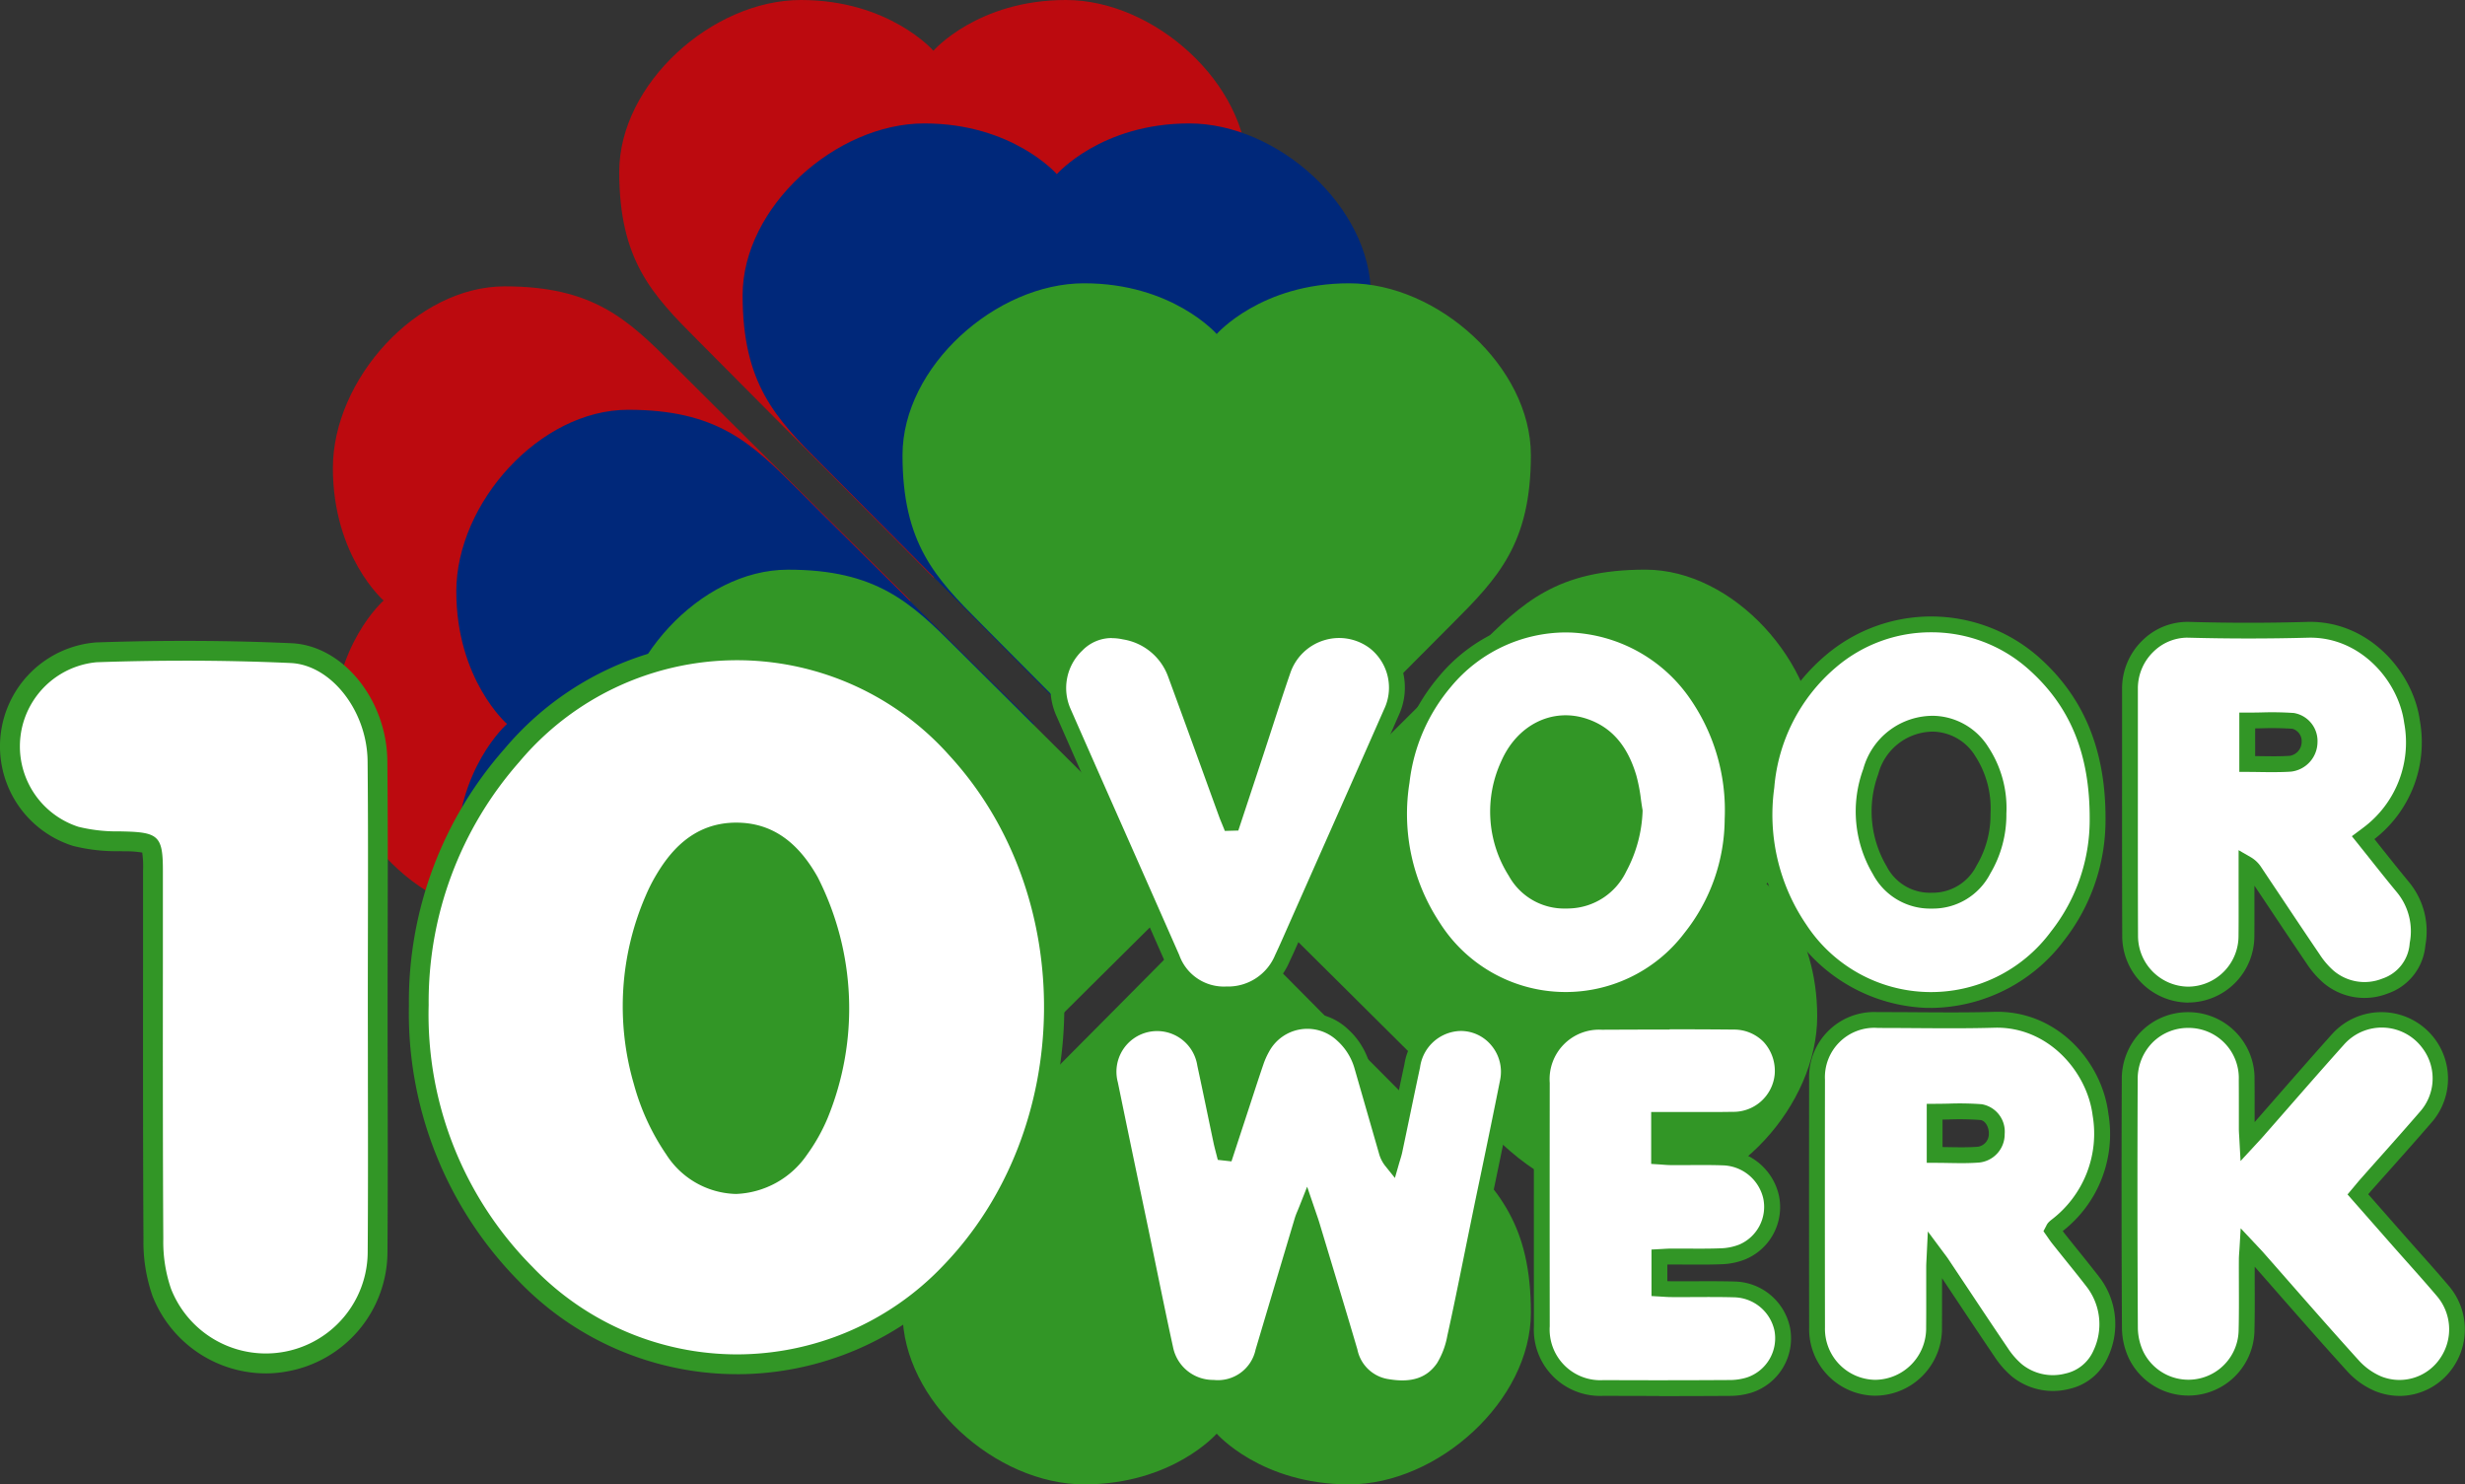
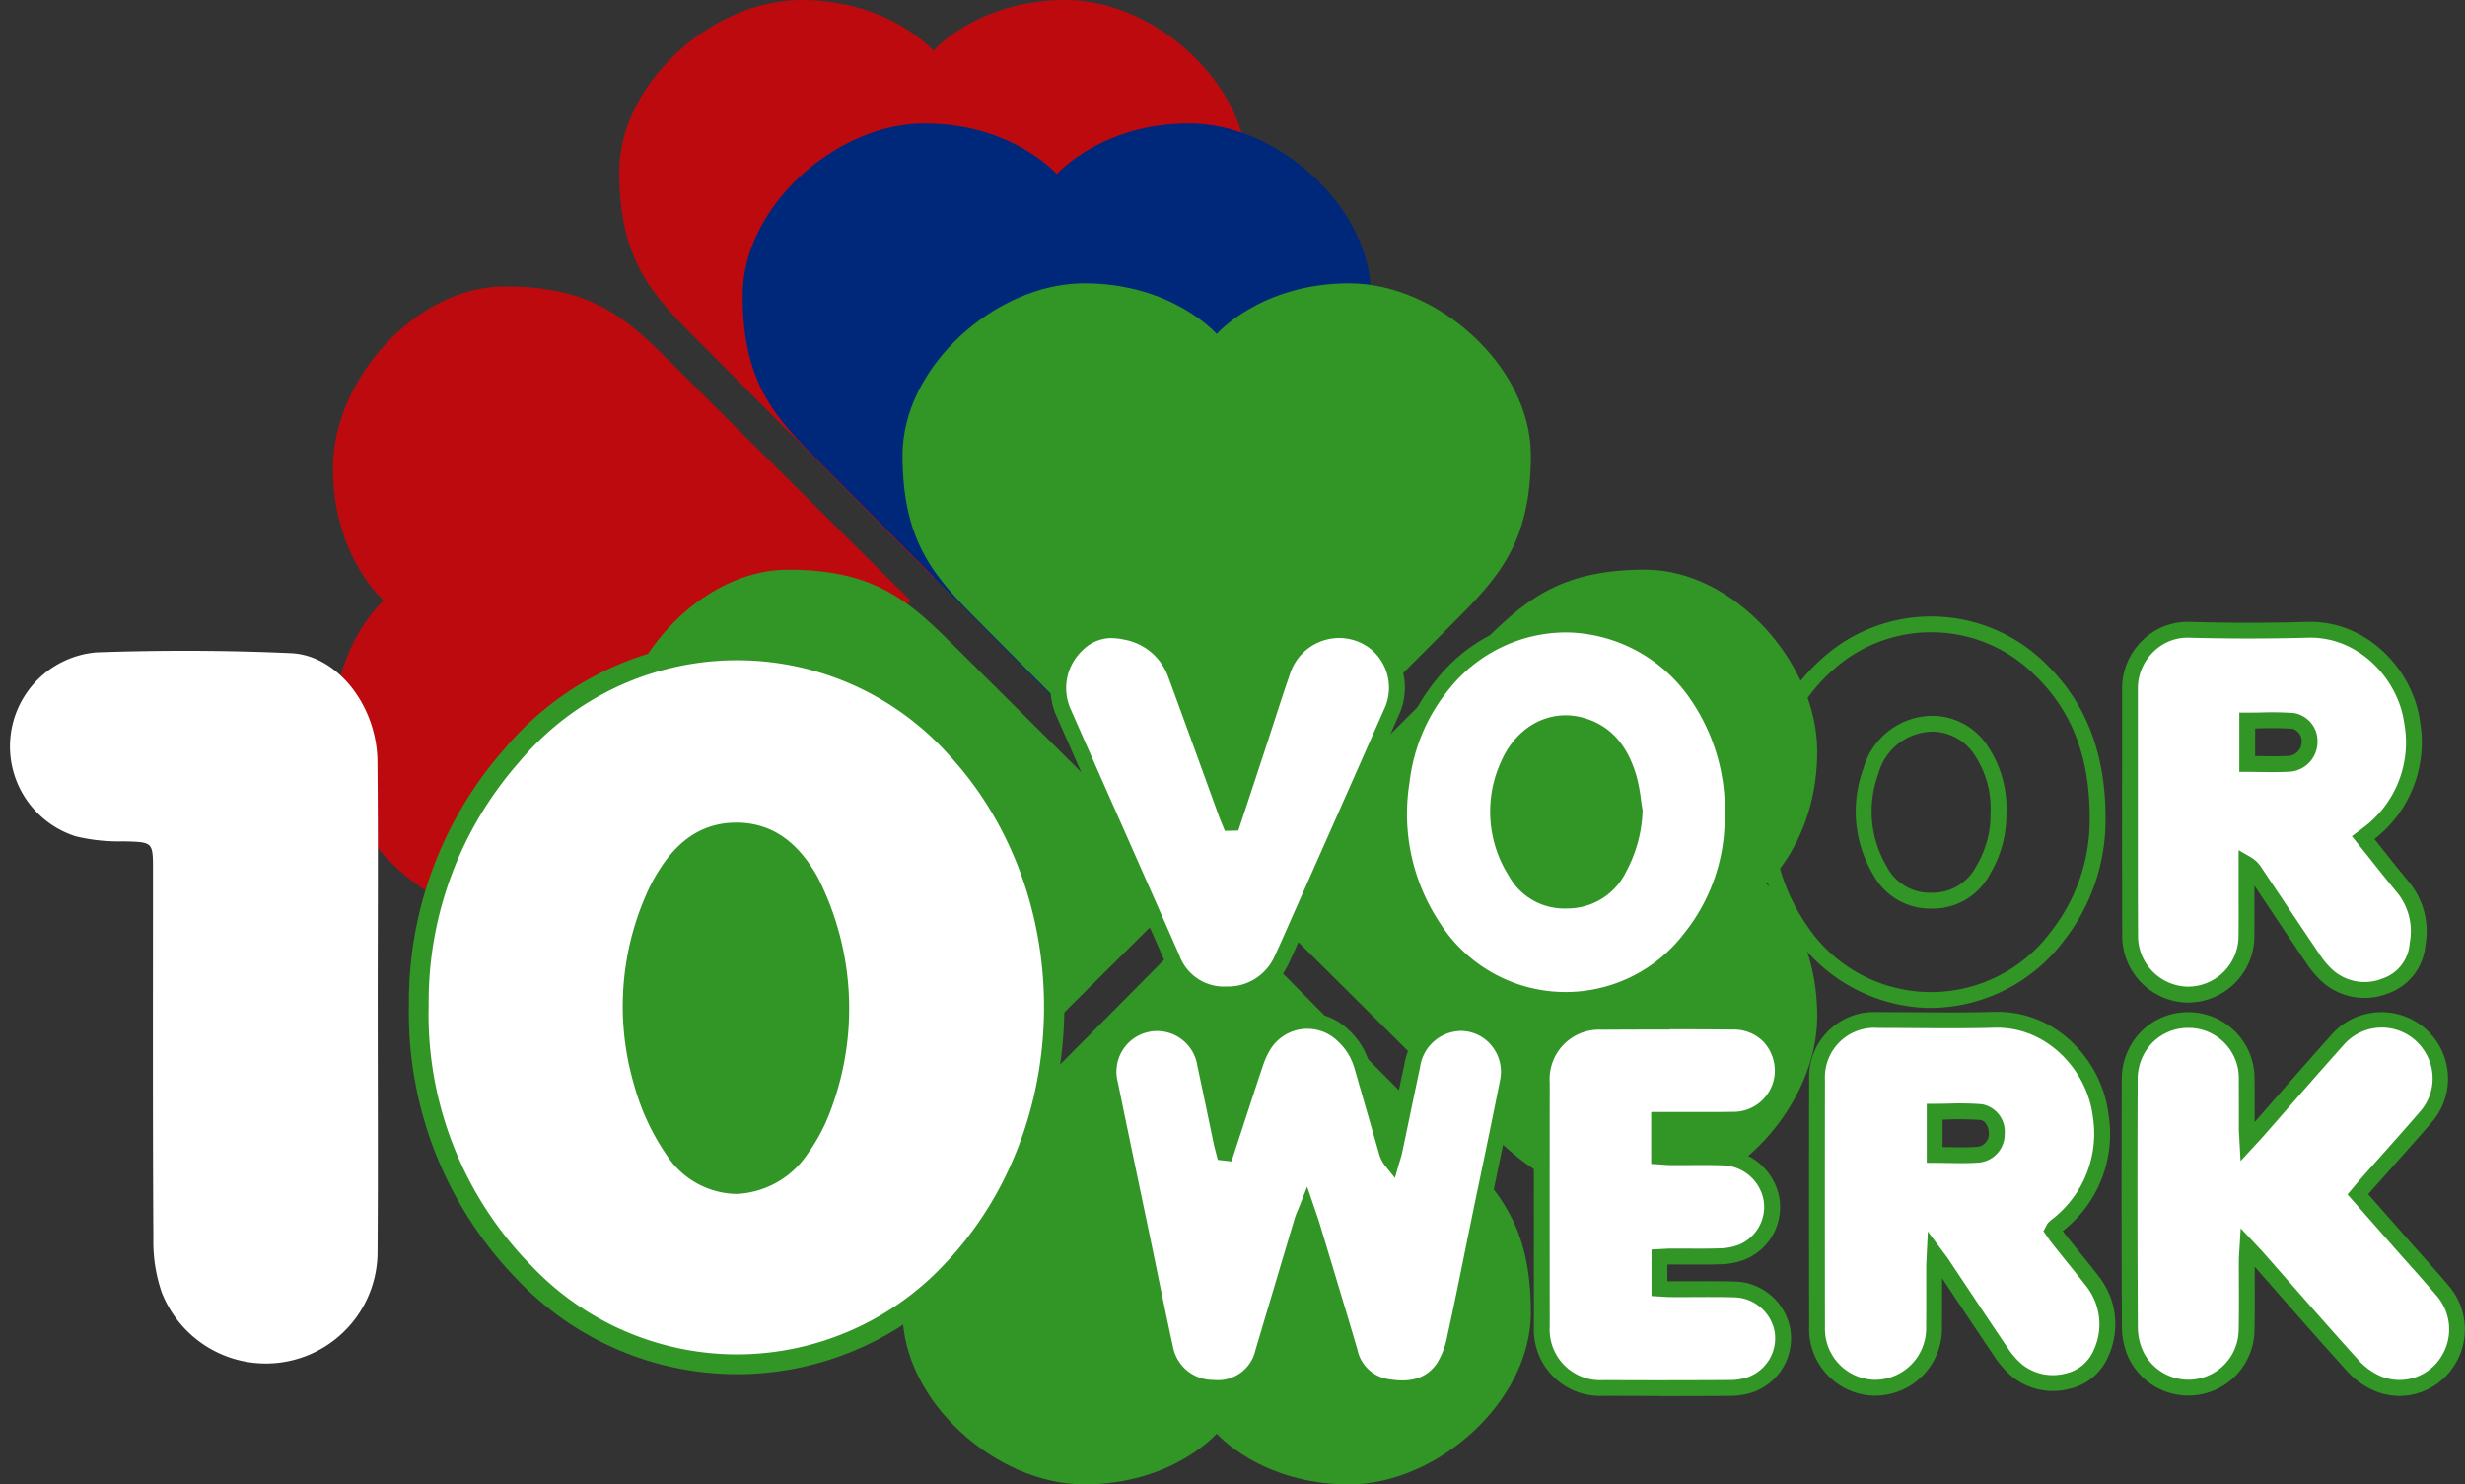
<svg xmlns="http://www.w3.org/2000/svg" id="Group_2" data-name="Group 2" width="216.192" height="130.182" viewBox="0 0 216.192 130.182">
  <rect x="0" y="0" width="216.192" height="130.182" fill="#333333" stroke="none" />
  <defs>
    <clipPath id="clip-path">
      <rect id="Rectangle_1" data-name="Rectangle 1" width="216.192" height="130.182" fill="none" />
    </clipPath>
  </defs>
  <g id="Group_1" data-name="Group 1" clip-path="url(#clip-path)">
    <path id="Path_1" data-name="Path 1" d="M145.994,0c-7.75,0-11.624,4.449-11.624,4.449S130.495,0,122.745,0s-15.93,7.319-15.93,15.068,2.871,10.763,6.888,14.782,20.666,20.809,20.666,20.809,16.647-16.791,20.665-20.809,6.888-7.032,6.888-14.782S153.743,0,145.994,0" transform="translate(-52.505)" fill="#bc0a0f" />
    <path id="Path_2" data-name="Path 2" d="M57.422,65.323c0,7.75,4.449,11.624,4.449,11.624s-4.449,3.875-4.449,11.625S64.741,104.5,72.49,104.5s10.763-2.871,14.782-6.888,20.809-20.666,20.809-20.666S91.29,60.3,87.272,56.281,80.24,49.393,72.49,49.393s-15.068,8.18-15.068,15.93" transform="translate(-28.226 -24.279)" fill="#bc0a0f" />
    <path id="Path_3" data-name="Path 3" d="M167.283,21.288c-7.75,0-11.624,4.449-11.624,4.449s-3.875-4.449-11.625-4.449S128.1,28.607,128.1,36.356s2.871,10.763,6.888,14.782,20.666,20.809,20.666,20.809,16.647-16.791,20.665-20.809,6.888-7.032,6.888-14.782-8.18-15.068-15.93-15.068" transform="translate(-62.969 -10.464)" fill="#00287a" />
-     <path id="Path_4" data-name="Path 4" d="M78.71,86.612c0,7.75,4.449,11.624,4.449,11.624s-4.449,3.875-4.449,11.625,7.319,15.93,15.068,15.93,10.763-2.871,14.782-6.888,20.809-20.666,20.809-20.666S112.578,81.589,108.56,77.57s-7.032-6.888-14.782-6.888S78.71,78.862,78.71,86.612" transform="translate(-38.69 -34.744)" fill="#00287a" />
    <path id="Path_5" data-name="Path 5" d="M194.858,48.864c-7.75,0-11.624,4.449-11.624,4.449s-3.875-4.449-11.625-4.449-15.93,7.319-15.93,15.068,2.871,10.763,6.888,14.782,20.666,20.809,20.666,20.809S199.881,82.732,203.9,78.714s6.888-7.032,6.888-14.782-8.18-15.068-15.93-15.068" transform="translate(-76.524 -24.019)" fill="#329626" />
    <path id="Path_6" data-name="Path 6" d="M171.61,207.06c7.75,0,11.624-4.449,11.624-4.449s3.875,4.449,11.625,4.449,15.93-7.319,15.93-15.068-2.871-10.763-6.888-14.782S183.234,156.4,183.234,156.4s-16.647,16.791-20.665,20.809-6.888,7.032-6.888,14.782,8.18,15.068,15.93,15.068" transform="translate(-76.524 -76.879)" fill="#329626" />
    <path id="Path_7" data-name="Path 7" d="M264.482,137.436c0-7.75-4.449-11.624-4.449-11.624s4.449-3.875,4.449-11.625-7.319-15.93-15.068-15.93-10.763,2.871-14.782,6.888-20.809,20.666-20.809,20.666,16.791,16.647,20.809,20.665,7.032,6.888,14.782,6.888,15.068-8.18,15.068-15.93" transform="translate(-105.105 -48.298)" fill="#329626" />
    <path id="Path_8" data-name="Path 8" d="M106.286,114.188c0,7.75,4.449,11.624,4.449,11.624s-4.449,3.875-4.449,11.625,7.319,15.93,15.068,15.93,10.763-2.871,14.782-6.888,20.809-20.666,20.809-20.666-16.791-16.647-20.809-20.665-7.032-6.888-14.782-6.888-15.068,8.18-15.068,15.93" transform="translate(-52.245 -48.299)" fill="#329626" />
    <path id="Path_9" data-name="Path 9" d="M72.232,143.306A32.569,32.569,0,0,1,80.4,121.381a25.789,25.789,0,0,1,39.015-.569c11.648,12.67,11.376,33.6-.6,45.963a25.718,25.718,0,0,1-37.257.049,32.465,32.465,0,0,1-9.327-23.517m36.884.4a21.992,21.992,0,0,0-2.652-11.225c-1.381-2.462-3.25-4.31-6.314-4.336-3.15-.026-5.027,1.875-6.473,4.383a13.927,13.927,0,0,0-.731,1.477,23.5,23.5,0,0,0-1.014,15.959,19.61,19.61,0,0,0,2.73,5.937c2.92,4.142,7.891,4.058,10.924-.018a15.4,15.4,0,0,0,1.7-3.022,21.838,21.838,0,0,0,1.827-9.155" transform="translate(-35.506 -55.137)" fill="#fff" />
    <path id="Path_10" data-name="Path 10" d="M99.307,174.815A26.588,26.588,0,0,1,80.1,166.588a33.484,33.484,0,0,1-9.571-24.122v0a33.509,33.509,0,0,1,8.38-22.492,26.657,26.657,0,0,1,40.31-.588,35.112,35.112,0,0,1-.614,47.155,26.691,26.691,0,0,1-19.285,8.276ZM72.261,142.469a31.4,31.4,0,0,0,9.081,22.909,24.869,24.869,0,0,0,17.965,7.7h.008a24.969,24.969,0,0,0,18.037-7.747c11.606-11.987,11.873-32.489.583-44.771a24.92,24.92,0,0,0-37.72.552,31.822,31.822,0,0,0-7.953,21.358M99.2,159.006H99.12a7.467,7.467,0,0,1-6.007-3.441,20.4,20.4,0,0,1-2.857-6.2,24.365,24.365,0,0,1,1.051-16.535,14.628,14.628,0,0,1,.777-1.568c1.2-2.084,3.265-4.854,7.232-4.818,2.964.025,5.275,1.588,7.064,4.778a25.382,25.382,0,0,1,.864,21.153,16.075,16.075,0,0,1-1.8,3.193,7.9,7.9,0,0,1-6.24,3.441m.038-30.828c-2.366,0-4.059,1.184-5.652,3.948a13.114,13.114,0,0,0-.685,1.384,22.669,22.669,0,0,0-.976,15.383,18.67,18.67,0,0,0,2.6,5.671,5.78,5.78,0,0,0,4.609,2.7,6.038,6.038,0,0,0,4.908-2.741,14.405,14.405,0,0,0,1.6-2.851,21,21,0,0,0,1.754-8.789v-.024a20.966,20.966,0,0,0-2.541-10.8c-1.5-2.671-3.214-3.871-5.563-3.891h-.06" transform="translate(-34.666 -54.298)" fill="#329626" />
    <path id="Path_11" data-name="Path 11" d="M33.966,143.608c0,7.1.039,14.205-.011,21.307a9.8,9.8,0,0,1-18.93,3.6,13.618,13.618,0,0,1-.733-4.669c-.061-10.776-.032-21.552-.033-32.328,0-2.533,0-2.487-2.618-2.555a15.994,15.994,0,0,1-4.17-.443,8.278,8.278,0,0,1,1.819-16.132c5.685-.2,11.393-.188,17.075.069,4.1.186,7.533,4.653,7.58,9.481.07,7.224.018,14.449.02,21.674" transform="translate(-0.841 -55.175)" fill="#fff" />
-     <path id="Path_12" data-name="Path 12" d="M23.295,174.784a10.7,10.7,0,0,1-9.923-6.8,14.374,14.374,0,0,1-.789-4.972c-.046-8.057-.041-16.249-.036-24.171q0-4.08,0-8.162a8.484,8.484,0,0,0-.073-1.571,8.518,8.518,0,0,0-1.563-.112l-.434-.011a15.375,15.375,0,0,1-4.1-.472A9.147,9.147,0,0,1,8.42,110.677c5.853-.2,11.621-.18,17.144.07,4.506.2,8.357,4.94,8.409,10.34.049,5.018.039,10.119.029,15.052q-.007,3.315-.009,6.631,0,3.085.008,6.172c.008,4.962.017,10.093-.018,15.142a10.669,10.669,0,0,1-8.872,10.538,10.175,10.175,0,0,1-1.816.163m-7.063-62.507q-3.836,0-7.752.136a7.411,7.411,0,0,0-1.6,14.433,14.116,14.116,0,0,0,3.641.4l.436.011c2.956.076,3.329.46,3.329,3.42q0,4.081,0,8.163c-.005,7.92-.01,16.108.036,24.161A12.681,12.681,0,0,0,15,167.365a8.933,8.933,0,0,0,17.249-3.295c.035-5.04.026-10.168.018-15.127q0-3.087-.007-6.174,0-3.317.008-6.634c.01-4.928.02-10.023-.028-15.032-.043-4.431-3.2-8.46-6.751-8.62-3.019-.137-6.113-.205-9.254-.205" transform="translate(0 -54.336)" fill="#329626" />
    <path id="Path_13" data-name="Path 13" d="M201.549,187.688q.66-2.015,1.32-4.029c.434-1.321.859-2.646,1.309-3.962a7.3,7.3,0,0,1,.541-1.209,4.508,4.508,0,0,1,7.052-1.148,5.839,5.839,0,0,1,1.73,2.785q1.065,3.69,2.125,7.382a2.39,2.39,0,0,0,.443.908c.089-.311.2-.618.264-.934.523-2.475,1.026-4.953,1.558-7.426a4.376,4.376,0,0,1,4.264-3.747,4.268,4.268,0,0,1,4.124,5.112c-.844,4.248-1.74,8.486-2.613,12.728-.669,3.252-1.306,6.511-2.024,9.751a7.568,7.568,0,0,1-1,2.622c-1.175,1.711-2.972,2.026-4.9,1.707a3.99,3.99,0,0,1-3.33-3.107c-1.091-3.7-2.213-7.39-3.325-11.083-.116-.387-.257-.767-.459-1.365-.175.442-.291.679-.365.927q-1.726,5.77-3.443,11.543a4.039,4.039,0,0,1-4.366,3.153,4.287,4.287,0,0,1-4.22-3.435c-.754-3.459-1.451-6.931-2.172-10.4-.889-4.271-1.785-8.541-2.663-12.815a4.261,4.261,0,1,1,8.33-1.747c.49,2.255.947,4.518,1.423,6.776.07.333.163.66.245.99l.153.017" transform="translate(-94.032 -86.573)" fill="#fff" />
    <path id="Path_14" data-name="Path 14" d="M216.329,208.361a8.418,8.418,0,0,1-1.371-.119,4.657,4.657,0,0,1-3.884-3.6c-.841-2.854-1.7-5.7-2.561-8.553l-.574-1.9q-1.565,5.237-3.123,10.478a4.731,4.731,0,0,1-5.051,3.65,4.977,4.977,0,0,1-4.88-3.981c-.531-2.433-1.041-4.912-1.534-7.309q-.319-1.547-.64-3.1l-.8-3.815q-.938-4.5-1.868-9a4.955,4.955,0,1,1,9.691-2.034c.313,1.441.612,2.885.912,4.329q.131.632.263,1.265l.944-2.882c.327-1,.653-2,.994-3a7.942,7.942,0,0,1,.593-1.326,5.2,5.2,0,0,1,8.122-1.324,6.544,6.544,0,0,1,1.933,3.109l1.757,6.106q.18-.858.358-1.717c.306-1.471.612-2.943.928-4.412a5.061,5.061,0,0,1,4.944-4.3,4.861,4.861,0,0,1,3.764,1.8,4.981,4.981,0,0,1,1.042,4.144c-.584,2.937-1.2,5.917-1.8,8.8q-.409,1.967-.814,3.933-.287,1.392-.567,2.785c-.464,2.289-.944,4.655-1.458,6.976a8.231,8.231,0,0,1-1.106,2.866,4.81,4.81,0,0,1-4.217,2.118m-8.321-18.374.8,2.344c.11.318.2.575.278.835l.762,2.526c.86,2.851,1.722,5.7,2.564,8.561a3.286,3.286,0,0,0,2.778,2.618c1.988.33,3.327-.122,4.215-1.415a7,7,0,0,0,.894-2.38c.512-2.309.99-4.669,1.453-6.952q.282-1.395.568-2.789.4-1.968.815-3.936c.6-2.879,1.216-5.856,1.8-8.788a3.593,3.593,0,0,0-.751-2.991,3.478,3.478,0,0,0-2.69-1.291,3.675,3.675,0,0,0-3.585,3.2c-.316,1.466-.621,2.934-.926,4.4q-.314,1.51-.632,3.021c-.051.246-.123.476-.191.7q-.043.14-.085.282l-.37,1.29-.84-1.046a3.066,3.066,0,0,1-.569-1.15l-2.125-7.383a5.177,5.177,0,0,0-1.526-2.46,3.814,3.814,0,0,0-5.982.971,6.572,6.572,0,0,0-.489,1.094c-.339.988-.663,1.983-.987,2.977l-1.816,5.542-1.2-.134-.2-.778c-.061-.234-.121-.469-.171-.706q-.259-1.227-.513-2.455c-.3-1.44-.6-2.879-.91-4.316a3.567,3.567,0,1,0-6.971,1.459q.924,4.5,1.867,9l.8,3.816q.322,1.549.64,3.1c.493,2.393,1,4.867,1.531,7.293a3.58,3.58,0,0,0,3.56,2.887,3.376,3.376,0,0,0,3.681-2.657q1.718-5.773,3.442-11.543a6.075,6.075,0,0,1,.223-.59c.047-.112.1-.241.162-.395Z" transform="translate(-93.362 -85.9)" fill="#329626" />
    <path id="Path_15" data-name="Path 15" d="M387.863,126.874c1.226,1.529,2.348,2.966,3.511,4.368a6.052,6.052,0,0,1,1.258,4.969,4.21,4.21,0,0,1-2.852,3.676,4.87,4.87,0,0,1-4.974-.827,7.474,7.474,0,0,1-1.344-1.569c-1.717-2.525-3.4-5.074-5.1-7.612a2.047,2.047,0,0,0-.73-.706v1.553c0,1.575.014,3.15-.005,4.725a5.1,5.1,0,1,1-10.2.029c-.029-7.244-.007-14.489-.011-21.734a5.129,5.129,0,0,1,5.192-5.107q5.193.143,10.393.005c5.1-.137,8.639,4.242,9.151,8.073a10.043,10.043,0,0,1-3.88,9.852c-.1.078-.2.15-.406.3m-10.169-6.466c1.306,0,2.559.064,3.8-.021a1.923,1.923,0,0,0,1.666-1.892,1.8,1.8,0,0,0-1.436-1.863c-1.325-.111-2.666-.029-4.03-.029Z" transform="translate(-180.599 -53.401)" fill="#fff" />
    <path id="Path_16" data-name="Path 16" d="M371.844,140.657h-.018a5.843,5.843,0,0,1-5.769-5.848c-.019-4.847-.016-9.773-.013-14.538q0-3.6,0-7.2a5.867,5.867,0,0,1,1.785-4.176,5.623,5.623,0,0,1,4.12-1.626c3.451.1,6.935.1,10.356,0,5.367-.139,9.286,4.393,9.859,8.677a10.73,10.73,0,0,1-3.989,10.369l.658.827c.822,1.033,1.6,2.009,2.4,2.976a6.771,6.771,0,0,1,1.412,5.512,4.91,4.91,0,0,1-3.312,4.233,5.569,5.569,0,0,1-5.645-.948,8.173,8.173,0,0,1-1.476-1.713c-1.179-1.735-2.343-3.48-3.507-5.225q-.526-.789-1.053-1.578l0,1.107c0,1.091.006,2.182-.007,3.273a5.822,5.822,0,0,1-5.806,5.871m-.049-32a4.271,4.271,0,0,0-2.995,1.234,4.472,4.472,0,0,0-1.365,3.179q0,3.6,0,7.2c0,4.764-.007,9.689.013,14.532a4.452,4.452,0,0,0,4.384,4.464h.013a4.446,4.446,0,0,0,4.417-4.5c.012-1.085.01-2.169.007-3.254l0-4.216,1.041.6a2.744,2.744,0,0,1,.961.922q.8,1.2,1.6,2.393c1.161,1.742,2.323,3.484,3.5,5.215a6.934,6.934,0,0,0,1.213,1.425,4.194,4.194,0,0,0,4.3.705,3.512,3.512,0,0,0,2.392-3.119,5.363,5.363,0,0,0-1.105-4.426c-.812-.978-1.592-1.96-2.418-3q-.539-.678-1.1-1.379l-.451-.561.768-.573c.084-.062.143-.106.2-.151a9.321,9.321,0,0,0,3.621-9.214c-.493-3.688-3.863-7.6-8.443-7.471-3.446.093-6.955.091-10.431,0l-.118,0m7.528,11.793c-.382,0-.762-.006-1.135-.011s-.773-.012-1.166-.012h-.695v-5.2h.695c.4,0,.806-.007,1.206-.014a28.228,28.228,0,0,1,2.884.047,2.489,2.489,0,0,1,2.072,2.572,2.622,2.622,0,0,1-2.313,2.569c-.514.035-1.032.045-1.547.045m-1.607-1.408.492.007c.889.013,1.731.026,2.567-.032a1.246,1.246,0,0,0,1.019-1.216,1.132,1.132,0,0,0-.8-1.153,27.294,27.294,0,0,0-2.742-.042l-.535.009Z" transform="translate(-179.928 -52.728)" fill="#329626" />
    <path id="Path_17" data-name="Path 17" d="M270.625,124.784a16.766,16.766,0,0,1-3.667,10.408c-6.184,7.648-17.109,7.191-22.613-.962a18.037,18.037,0,0,1-2.744-12.723,16.37,16.37,0,0,1,3.815-8.792,13.762,13.762,0,0,1,21.827.809c2.269,3.033,3.386,6.565,3.382,11.26m-8.595-.721a25.444,25.444,0,0,0-.508-2.867,6.159,6.159,0,0,0-3.891-4.537c-2.68-.9-5.4.454-6.663,3.337a9.878,9.878,0,0,0,.619,9.408,4.9,4.9,0,0,0,4.74,2.525,5.038,5.038,0,0,0,4.349-2.873,11.29,11.29,0,0,0,1.353-4.994" transform="translate(-118.671 -52.952)" fill="#fff" />
    <path id="Path_18" data-name="Path 18" d="M255.292,140.671q-.3,0-.61-.013a14.747,14.747,0,0,1-11.587-6.712,18.588,18.588,0,0,1-2.857-13.2,17.121,17.121,0,0,1,3.975-9.157,14.5,14.5,0,0,1,11.52-5.229,14.8,14.8,0,0,1,11.394,6.072,18.493,18.493,0,0,1,3.52,11.677v.01a17.446,17.446,0,0,1-3.822,10.835,14.827,14.827,0,0,1-11.533,5.714m.007-32.924a13.142,13.142,0,0,0-10.027,4.745,15.75,15.75,0,0,0-3.655,8.426,17.254,17.254,0,0,0,2.63,12.25,13.067,13.067,0,0,0,21.5.914,16.141,16.141,0,0,0,3.513-9.976,17.178,17.178,0,0,0-3.243-10.838,13.42,13.42,0,0,0-10.323-5.515c-.131,0-.261-.006-.391-.006m.011,24.214a5.544,5.544,0,0,1-4.993-2.875,10.512,10.512,0,0,1-.658-10.04c1.4-3.206,4.493-4.737,7.521-3.718,2.146.721,3.565,2.357,4.337,5a14.527,14.527,0,0,1,.394,2.063c.041.295.083.589.133.881l.012.073,0,.074a12.052,12.052,0,0,1-1.438,5.3,5.71,5.71,0,0,1-4.923,3.234c-.129.007-.255.01-.381.01m-.018-15.558a4.848,4.848,0,0,0-4.36,3.2,9.187,9.187,0,0,0,.58,8.776,4.219,4.219,0,0,0,4.105,2.186,4.349,4.349,0,0,0,3.776-2.512,10.52,10.52,0,0,0,1.266-4.619c-.046-.281-.086-.563-.126-.846a13.352,13.352,0,0,0-.351-1.868c-.644-2.205-1.739-3.5-3.445-4.073a4.529,4.529,0,0,0-1.444-.242" transform="translate(-117.997 -52.28)" fill="#329626" />
-     <path id="Path_19" data-name="Path 19" d="M333.622,124.779a16.529,16.529,0,0,1-3.53,10.282,13.768,13.768,0,0,1-22.574-.6,17.882,17.882,0,0,1-2.948-12.491,16.123,16.123,0,0,1,5.609-10.987,13.653,13.653,0,0,1,17.767.071c3.964,3.486,5.692,7.96,5.674,13.72m-8.7-.467a9.058,9.058,0,0,0-1.447-5.422,5.133,5.133,0,0,0-4.226-2.464,5.653,5.653,0,0,0-5.524,4.193,10.123,10.123,0,0,0,.785,8.644,5.178,5.178,0,0,0,9.095-.045,9.38,9.38,0,0,0,1.318-4.907" transform="translate(-149.651 -52.958)" fill="#fff" />
    <path id="Path_20" data-name="Path 20" d="M318.334,140.657c-.125,0-.249,0-.375,0a14.722,14.722,0,0,1-11.684-6.482,18.445,18.445,0,0,1-3.07-12.959,16.842,16.842,0,0,1,5.847-11.444,14.274,14.274,0,0,1,18.68.075c3.995,3.513,5.929,8.172,5.91,14.242a17.161,17.161,0,0,1-3.677,10.71,14.744,14.744,0,0,1-11.631,5.861m.019-32.944a12.818,12.818,0,0,0-8.392,3.107,15.494,15.494,0,0,0-5.372,10.531,17.111,17.111,0,0,0,2.825,12.022,13.073,13.073,0,0,0,21.457.566,15.8,15.8,0,0,0,3.382-9.852v0c.017-5.725-1.711-9.918-5.438-13.2a12.786,12.786,0,0,0-8.462-3.174m.026,24.231a5.673,5.673,0,0,1-5.143-3.028,10.789,10.789,0,0,1-.84-9.215,6.332,6.332,0,0,1,6.2-4.663,5.831,5.831,0,0,1,4.78,2.762,9.727,9.727,0,0,1,1.571,5.811,10.1,10.1,0,0,1-1.411,5.262,5.661,5.661,0,0,1-5.132,3.071Zm.056-15.518a4.993,4.993,0,0,0-4.725,3.724,9.453,9.453,0,0,0,.73,8.074,4.249,4.249,0,0,0,3.937,2.33h.02a4.3,4.3,0,0,0,3.934-2.378,8.7,8.7,0,0,0,1.224-4.542v-.017a8.426,8.426,0,0,0-1.322-5.025,4.456,4.456,0,0,0-3.673-2.165l-.126,0" transform="translate(-148.978 -52.264)" fill="#329626" />
    <path id="Path_21" data-name="Path 21" d="M276.244,184.824v3.206c.368.023.7.06,1.036.062,1.518.009,3.038-.035,4.555.019a4.439,4.439,0,0,1,4.224,3.458,4.279,4.279,0,0,1-2.508,4.822,5.52,5.52,0,0,1-1.929.387c-1.453.056-2.91.016-4.366.021-.309,0-.617.029-.988.048v2.76c.353.019.688.052,1.024.053,1.867.007,3.735-.034,5.6.019a4.374,4.374,0,0,1,4.155,3.52,4.316,4.316,0,0,1-2.892,4.862,5.856,5.856,0,0,1-1.771.257q-5.5.034-11.01.007a5.125,5.125,0,0,1-5.424-5.415q-.01-10.677,0-21.355a5.04,5.04,0,0,1,5.261-5.347c3.86-.018,7.72-.031,11.579.008a4.231,4.231,0,0,1,4.29,4.632,4.321,4.321,0,0,1-4.414,3.967c-1.771.034-3.543.008-5.315.009h-1.108" transform="translate(-130.725 -86.607)" fill="#fff" />
    <path id="Path_22" data-name="Path 22" d="M275.564,208.361q-2.456,0-4.864-.012a5.809,5.809,0,0,1-6.115-6.109q-.01-10.679,0-21.357a5.76,5.76,0,0,1,5.953-6.041c3.5-.017,7.57-.033,11.59.008a5,5,0,0,1,3.644,1.534,5.13,5.13,0,0,1,1.334,3.829,5.006,5.006,0,0,1-5.095,4.626c-1.232.024-2.48.019-3.687.014-.547,0-1.1-.007-1.641,0h-.414v1.865c.116.007.231.012.345.013.522,0,1.043,0,1.565,0,.985-.006,2-.012,3.012.023a5.161,5.161,0,0,1,4.882,4.026,4.958,4.958,0,0,1-2.918,5.588,6.128,6.128,0,0,1-2.176.443c-1,.039-2.019.032-3,.025-.463,0-.93,0-1.39-.005-.1,0-.2,0-.3.009v1.452c.261.015.52.011.779.011q.716,0,1.432,0c1.223-.006,2.488-.012,3.737.023a5.071,5.071,0,0,1,4.823,4.11,5,5,0,0,1-3.362,5.627,6.519,6.519,0,0,1-1.983.292c-2.058.013-4.116.019-6.154.019m.934-32.147c-2.083,0-4.1.009-5.953.017a4.338,4.338,0,0,0-4.569,4.653q-.011,10.677,0,21.354a4.446,4.446,0,0,0,4.732,4.72c3.594.018,7.3.016,11-.007a5.116,5.116,0,0,0,1.558-.223,3.626,3.626,0,0,0,2.421-4.1,3.7,3.7,0,0,0-3.487-2.93c-1.225-.035-2.477-.028-3.691-.022-.63,0-1.26.006-1.891,0-.246,0-.49-.017-.742-.034l-.974-.057v-4.077l.994-.054c.243-.015.464-.028.686-.029.47,0,.937,0,1.4,0,.966.006,1.965.013,2.937-.024a4.843,4.843,0,0,0,1.682-.331,3.594,3.594,0,0,0,2.1-4.056,3.746,3.746,0,0,0-3.565-2.891c-.978-.035-1.982-.028-2.954-.022-.526,0-1.053.008-1.581,0-.242,0-.484-.019-.737-.039-.11-.009-.223-.017-.339-.024l-.652-.041v-4.554h1.8l1.647,0c1.2.005,2.44.01,3.654-.013a3.633,3.633,0,0,0,3.734-3.307,3.758,3.758,0,0,0-.958-2.806,3.625,3.625,0,0,0-2.645-1.1c-1.881-.018-3.775-.025-5.616-.025" transform="translate(-130.054 -85.935)" fill="#329626" />
    <path id="Path_23" data-name="Path 23" d="M197.838,125.564q1.035-3.13,2.07-6.26c.778-2.36,1.522-4.732,2.334-7.08a5.207,5.207,0,0,1,8.036-2.529,5.082,5.082,0,0,1,1.485,6.207q-4,9.116-8.061,18.211c-.5,1.122-.976,2.252-1.5,3.36a5.148,5.148,0,0,1-4.864,3.155,4.857,4.857,0,0,1-4.8-3.166c-3.167-7.2-6.365-14.385-9.531-21.585a5.243,5.243,0,0,1,1.186-5.915,4.362,4.362,0,0,1,4.187-1.159,5.734,5.734,0,0,1,4.459,3.681c1.517,4.1,2.994,8.216,4.49,12.325.094.256.2.506.306.76l.21-.006" transform="translate(-89.734 -53.416)" fill="#fff" />
    <path id="Path_24" data-name="Path 24" d="M196.592,140.649a5.55,5.55,0,0,1-5.363-3.581q-2.32-5.272-4.654-10.539-2.443-5.522-4.877-11.047a5.959,5.959,0,0,1,1.335-6.689,5.046,5.046,0,0,1,4.822-1.343,6.442,6.442,0,0,1,4.962,4.119q1.557,4.21,3.078,8.434.564,1.557,1.13,3.115l0-.012q.777-2.346,1.552-4.694.382-1.162.758-2.326c.507-1.564,1.032-3.181,1.579-4.764a5.9,5.9,0,0,1,9.105-2.862,5.774,5.774,0,0,1,1.708,7.046q-2.888,6.576-5.811,13.137l-2.662,6.011c-.351.8-.715,1.633-1.1,2.442a5.831,5.831,0,0,1-5.484,3.553h-.084m-10-31.95a3.578,3.578,0,0,0-2.584,1.086,4.524,4.524,0,0,0-1.037,5.139q2.43,5.526,4.876,11.044,2.332,5.269,4.655,10.542a4.149,4.149,0,0,0,4.088,2.751h.071a4.466,4.466,0,0,0,4.244-2.758c.375-.791.734-1.611,1.081-2.4l2.665-6.017q2.913-6.563,5.808-13.132a4.393,4.393,0,0,0-1.26-5.368,4.47,4.47,0,0,0-4.016-.686,4.526,4.526,0,0,0-2.95,2.883c-.544,1.57-1.066,3.18-1.571,4.738q-.378,1.167-.761,2.332-.773,2.348-1.552,4.7l-.671,2.028-1.18.032-.275-.674c-.076-.184-.153-.369-.221-.555q-.709-1.949-1.415-3.9-1.528-4.215-3.075-8.425a5.052,5.052,0,0,0-3.955-3.243,4.547,4.547,0,0,0-.968-.109" transform="translate(-89.066 -52.742)" fill="#329626" />
    <path id="Path_25" data-name="Path 25" d="M387.368,191.193c1.215,1.382,2.381,2.711,3.549,4.037,1.3,1.472,2.618,2.923,3.887,4.419a5.182,5.182,0,0,1,.383,6.259,5,5,0,0,1-6.027,1.905,6.348,6.348,0,0,1-2.27-1.629c-2.829-3.115-5.583-6.3-8.366-9.455-.226-.256-.466-.5-.844-.9-.029.49-.062.789-.063,1.088-.007,2.088.032,4.178-.02,6.265a5.1,5.1,0,0,1-9.673,2.126,5.777,5.777,0,0,1-.553-2.369q-.062-10.917-.014-21.835a5.128,5.128,0,1,1,10.253.059c.019,1.424,0,2.848.007,4.272,0,.3.03.609.059,1.155.376-.408.6-.646.82-.893,2.361-2.685,4.7-5.392,7.085-8.053a5.142,5.142,0,1,1,7.7,6.819c-1.695,1.964-3.435,3.889-5.154,5.833-.247.279-.48.569-.758.9" transform="translate(-180.564 -86.45)" fill="#fff" />
    <path id="Path_26" data-name="Path 26" d="M390.357,208.2a5.791,5.791,0,0,1-2.121-.408,6.983,6.983,0,0,1-2.531-1.809c-2.043-2.25-4.079-4.571-6.049-6.816q-1.007-1.149-2.015-2.3,0,.731,0,1.462c.006,1.374.012,2.795-.023,4.2a5.8,5.8,0,0,1-11,2.406,6.428,6.428,0,0,1-.62-2.664c-.041-7.182-.046-14.531-.015-21.842a5.922,5.922,0,0,1,1.716-4.2,5.769,5.769,0,0,1,4.114-1.683h.032a5.807,5.807,0,0,1,5.781,5.94c.012.874.01,1.748.008,2.622q0,.54,0,1.08.962-1.1,1.921-2.195c1.576-1.8,3.205-3.666,4.832-5.481a5.836,5.836,0,1,1,8.741,7.737c-1.142,1.324-2.322,2.649-3.464,3.931q-.849.953-1.7,1.909c-.122.138-.242.279-.364.427l3.156,3.59q.628.712,1.26,1.42c.871.978,1.771,1.99,2.636,3.009a5.878,5.878,0,0,1,.427,7.1,5.72,5.72,0,0,1-4.733,2.568M376.411,193.5l1.45,1.543c.2.212.36.379.514.553q1.165,1.322,2.327,2.649c1.965,2.24,4,4.557,6.032,6.8a5.669,5.669,0,0,0,2.01,1.45,4.306,4.306,0,0,0,5.2-1.651,4.485,4.485,0,0,0-.339-5.417c-.853-1.006-1.748-2.011-2.614-2.983q-.634-.712-1.265-1.426l-3.944-4.486.64-.763c.177-.213.342-.412.514-.607q.847-.958,1.7-1.913c1.138-1.278,2.314-2.6,3.449-3.915a4.4,4.4,0,0,0,.287-5.61,4.43,4.43,0,0,0-6.94-.29c-1.622,1.808-3.247,3.668-4.821,5.468q-1.129,1.291-2.26,2.58c-.145.165-.295.327-.489.535L376.4,187.6l-.117-2.138c-.018-.28-.031-.491-.032-.7,0-.555,0-1.11,0-1.666,0-.866,0-1.733-.007-2.6a4.395,4.395,0,0,0-4.4-4.569h-.025a4.392,4.392,0,0,0-3.133,1.276,4.55,4.55,0,0,0-1.308,3.228c-.031,7.306-.025,14.65.015,21.828a5.081,5.081,0,0,0,.486,2.075,4.406,4.406,0,0,0,8.351-1.845c.035-1.381.028-2.792.023-4.157,0-.7-.006-1.4,0-2.094,0-.208.015-.417.034-.681.009-.131.02-.276.03-.445Z" transform="translate(-179.893 -85.778)" fill="#329626" />
    <path id="Path_27" data-name="Path 27" d="M334.094,194.38c.156.22.323.48.515.721.983,1.239,1.988,2.46,2.958,3.71a6.072,6.072,0,0,1,.735,6.369c-1.1,2.686-4.98,3.424-7.362,1.456a7.417,7.417,0,0,1-1.363-1.564c-1.742-2.564-3.447-5.153-5.169-7.73-.167-.25-.356-.485-.665-.9-.024.52-.05.82-.051,1.121,0,1.772.012,3.543-.006,5.315a5.134,5.134,0,1,1-10.263.008q-.016-10.867,0-21.735a5.04,5.04,0,0,1,5.277-5.236c3.417-.008,6.836.078,10.25-.02,5-.144,8.8,4,9.332,8.3a10.115,10.115,0,0,1-3.844,9.759,1.843,1.843,0,0,0-.215.187,1.557,1.557,0,0,0-.13.239m-10.357-6.639c1.348,0,2.609.074,3.856-.024a1.806,1.806,0,0,0,1.593-1.835,1.754,1.754,0,0,0-1.387-1.895c-1.329-.123-2.677-.032-4.061-.032Z" transform="translate(-154.059 -86.459)" fill="#fff" />
    <path id="Path_28" data-name="Path 28" d="M317.867,208.19h-.034a5.844,5.844,0,0,1-5.776-5.977c-.011-7.843-.011-14.954,0-21.737a5.706,5.706,0,0,1,5.97-5.929c1.152,0,2.3.005,3.453.013,2.223.015,4.525.032,6.778-.034,5.572-.169,9.484,4.4,10.042,8.911a10.781,10.781,0,0,1-4,10.311c.06.083.121.167.185.249q.551.693,1.107,1.381c.623.774,1.246,1.549,1.856,2.335a6.776,6.776,0,0,1,.83,7.057,4.865,4.865,0,0,1-3.41,2.825,5.733,5.733,0,0,1-5.039-1.1,8.048,8.048,0,0,1-1.5-1.709c-1.2-1.772-2.39-3.557-3.576-5.34l-1.039-1.561q0,.5,0,.993c0,1.11,0,2.22-.007,3.33a5.886,5.886,0,0,1-5.842,5.98m.612-32.255h-.449a4.331,4.331,0,0,0-4.583,4.541c-.011,6.782-.011,13.891,0,21.733a4.469,4.469,0,0,0,4.394,4.59h.026a4.51,4.51,0,0,0,4.453-4.6c.011-1.1.009-2.208.007-3.313,0-.665,0-1.331,0-2,0-.2.012-.409.027-.675l.116-2.422,1.441,1.937c.164.217.29.383.4.556q.8,1.2,1.6,2.4c1.184,1.78,2.367,3.56,3.569,5.329a6.678,6.678,0,0,0,1.231,1.418,4.337,4.337,0,0,0,3.815.821,3.493,3.493,0,0,0,2.462-2,5.388,5.388,0,0,0-.642-5.68c-.6-.779-1.223-1.547-1.841-2.315q-.557-.693-1.111-1.388c-.144-.181-.276-.372-.4-.552l-.385-.55.248-.472a1.109,1.109,0,0,1,.183-.287,2.426,2.426,0,0,1,.283-.254,9.483,9.483,0,0,0,3.6-9.139c-.472-3.805-3.89-7.829-8.623-7.692-2.278.066-4.591.05-6.828.034-1-.007-1.995-.014-2.991-.014m6.944,11.855c-.38,0-.764-.007-1.157-.014s-.793-.013-1.2-.013h-.695v-5.176h.695c.411,0,.818-.008,1.222-.016a26.22,26.22,0,0,1,2.9.051,2.433,2.433,0,0,1,2.018,2.608,2.487,2.487,0,0,1-2.234,2.507c-.52.04-1.033.053-1.553.053m-1.663-1.411.53.008c.9.015,1.743.029,2.577-.036a1.127,1.127,0,0,0,.953-1.164c.016-.524-.29-1.138-.757-1.181a24.426,24.426,0,0,0-2.749-.046l-.554.011Z" transform="translate(-153.387 -85.786)" fill="#329626" />
  </g>
</svg>